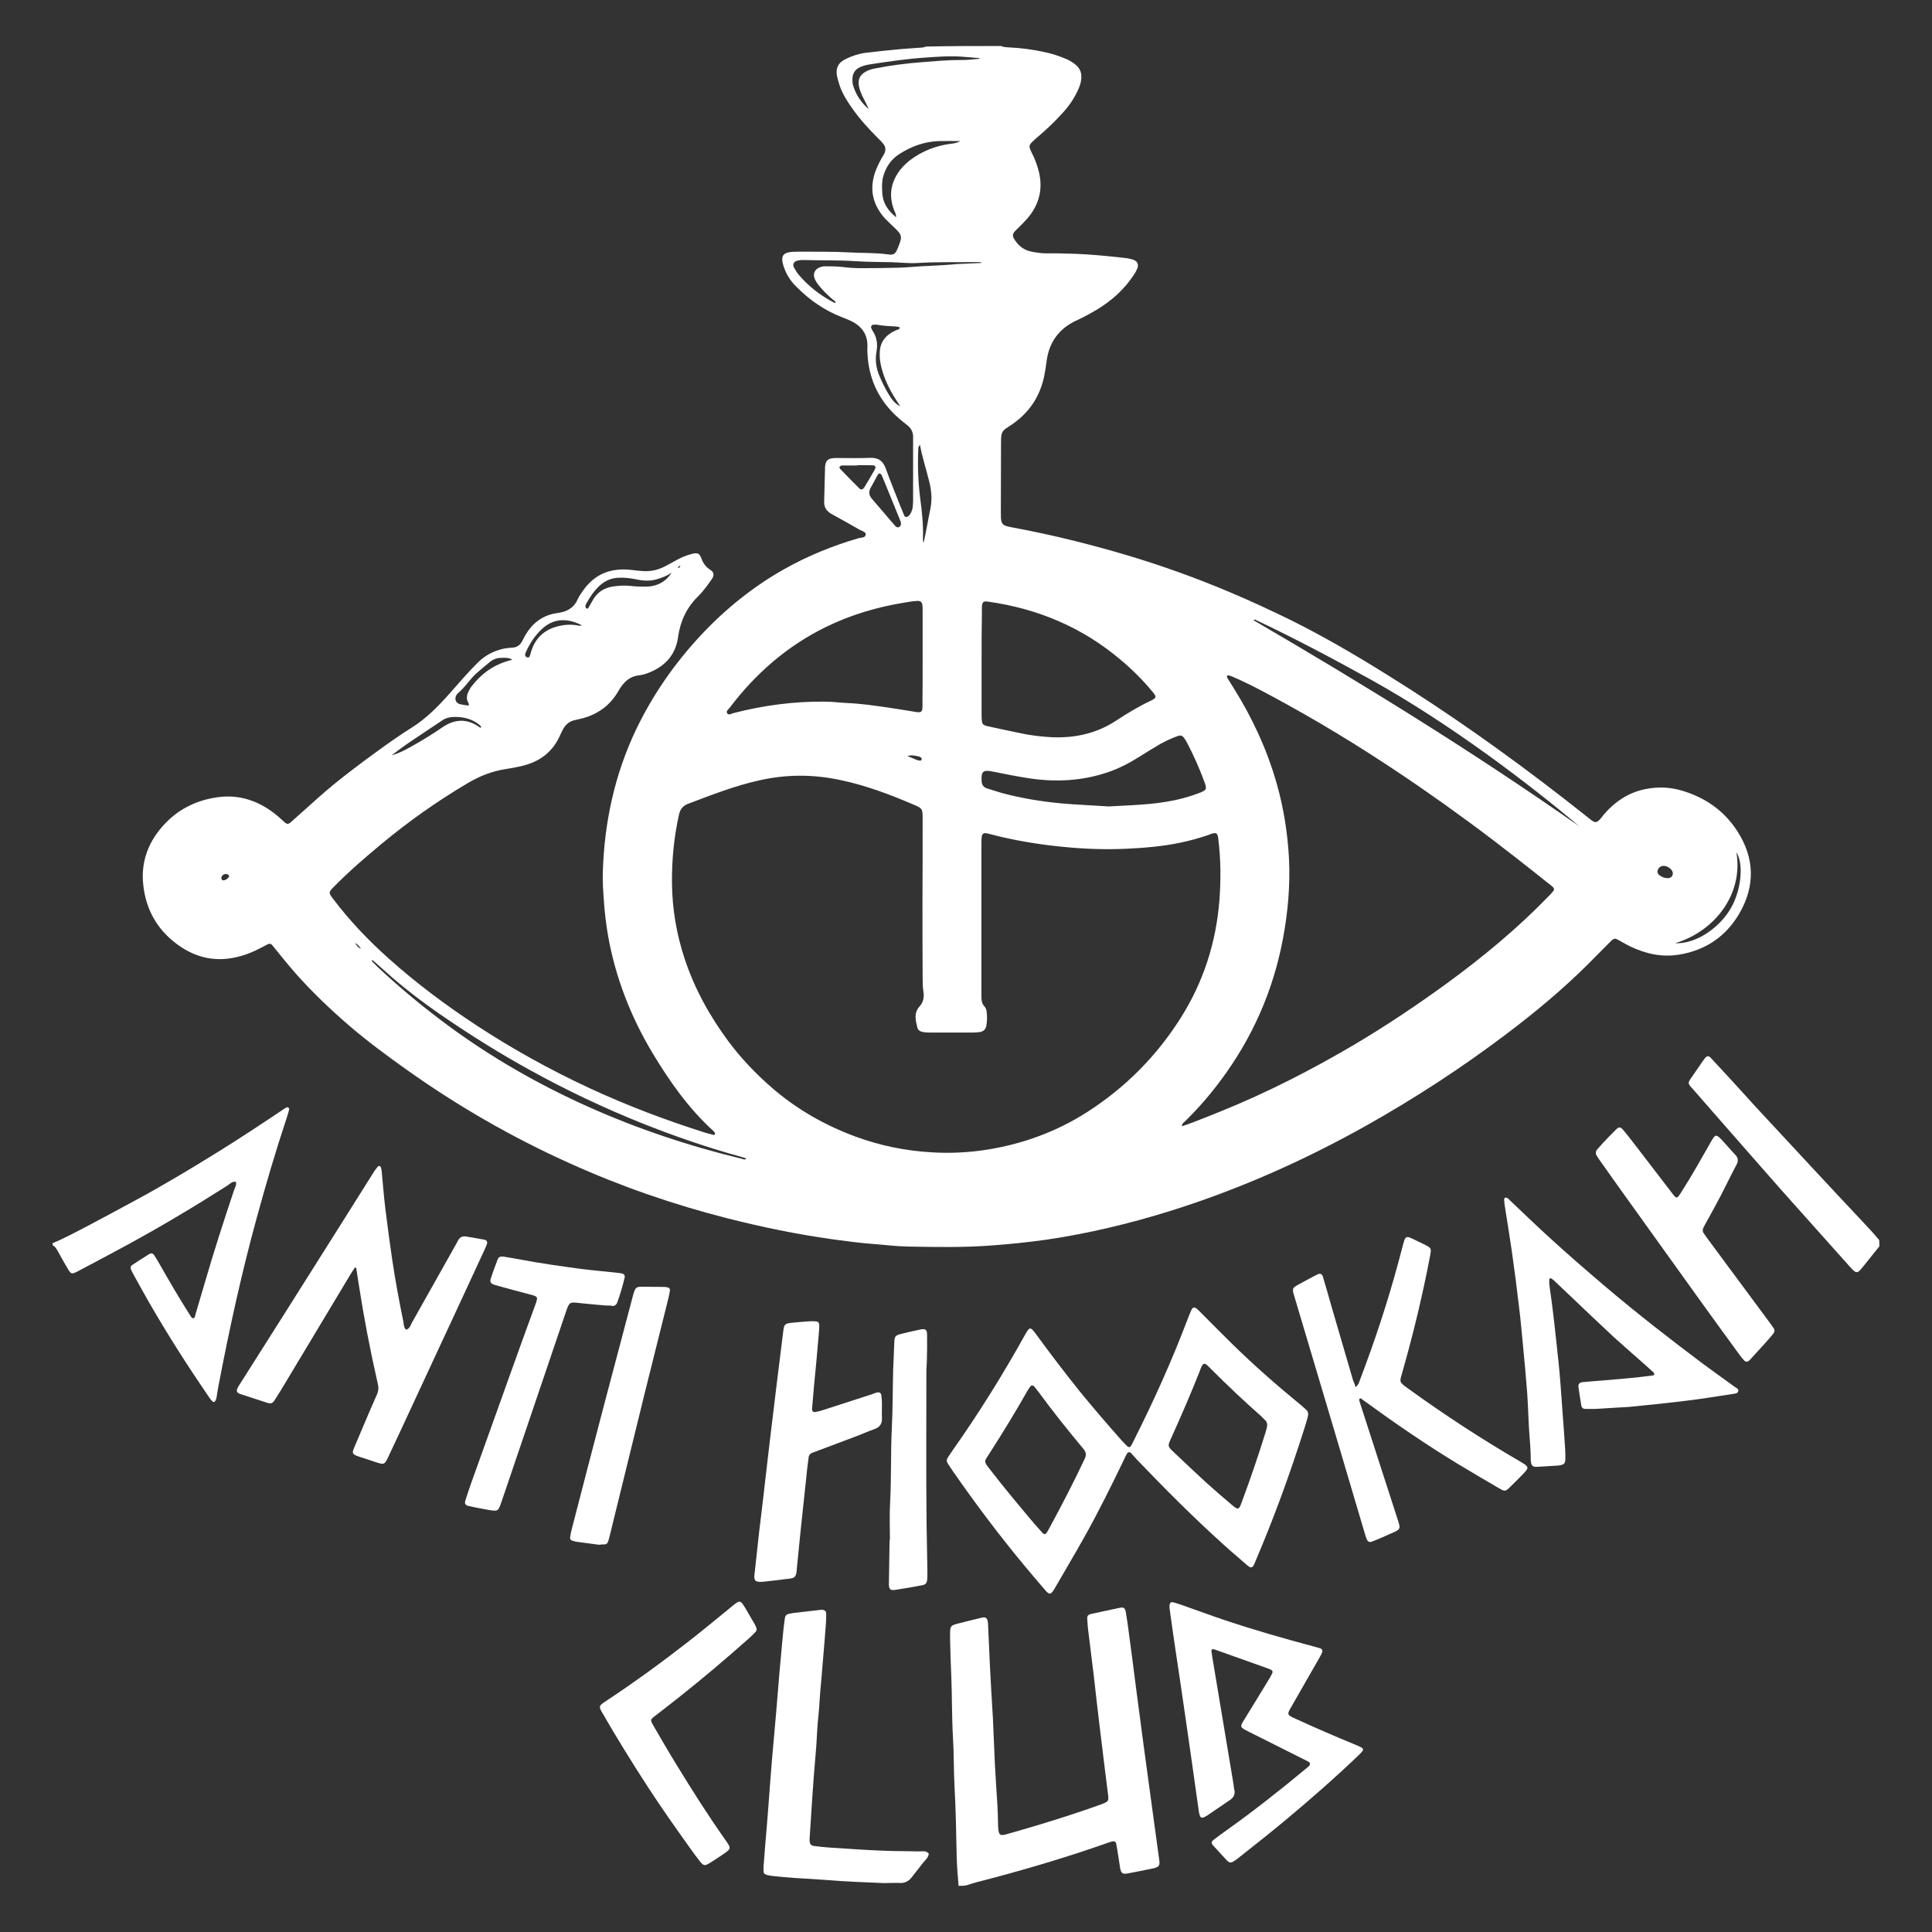
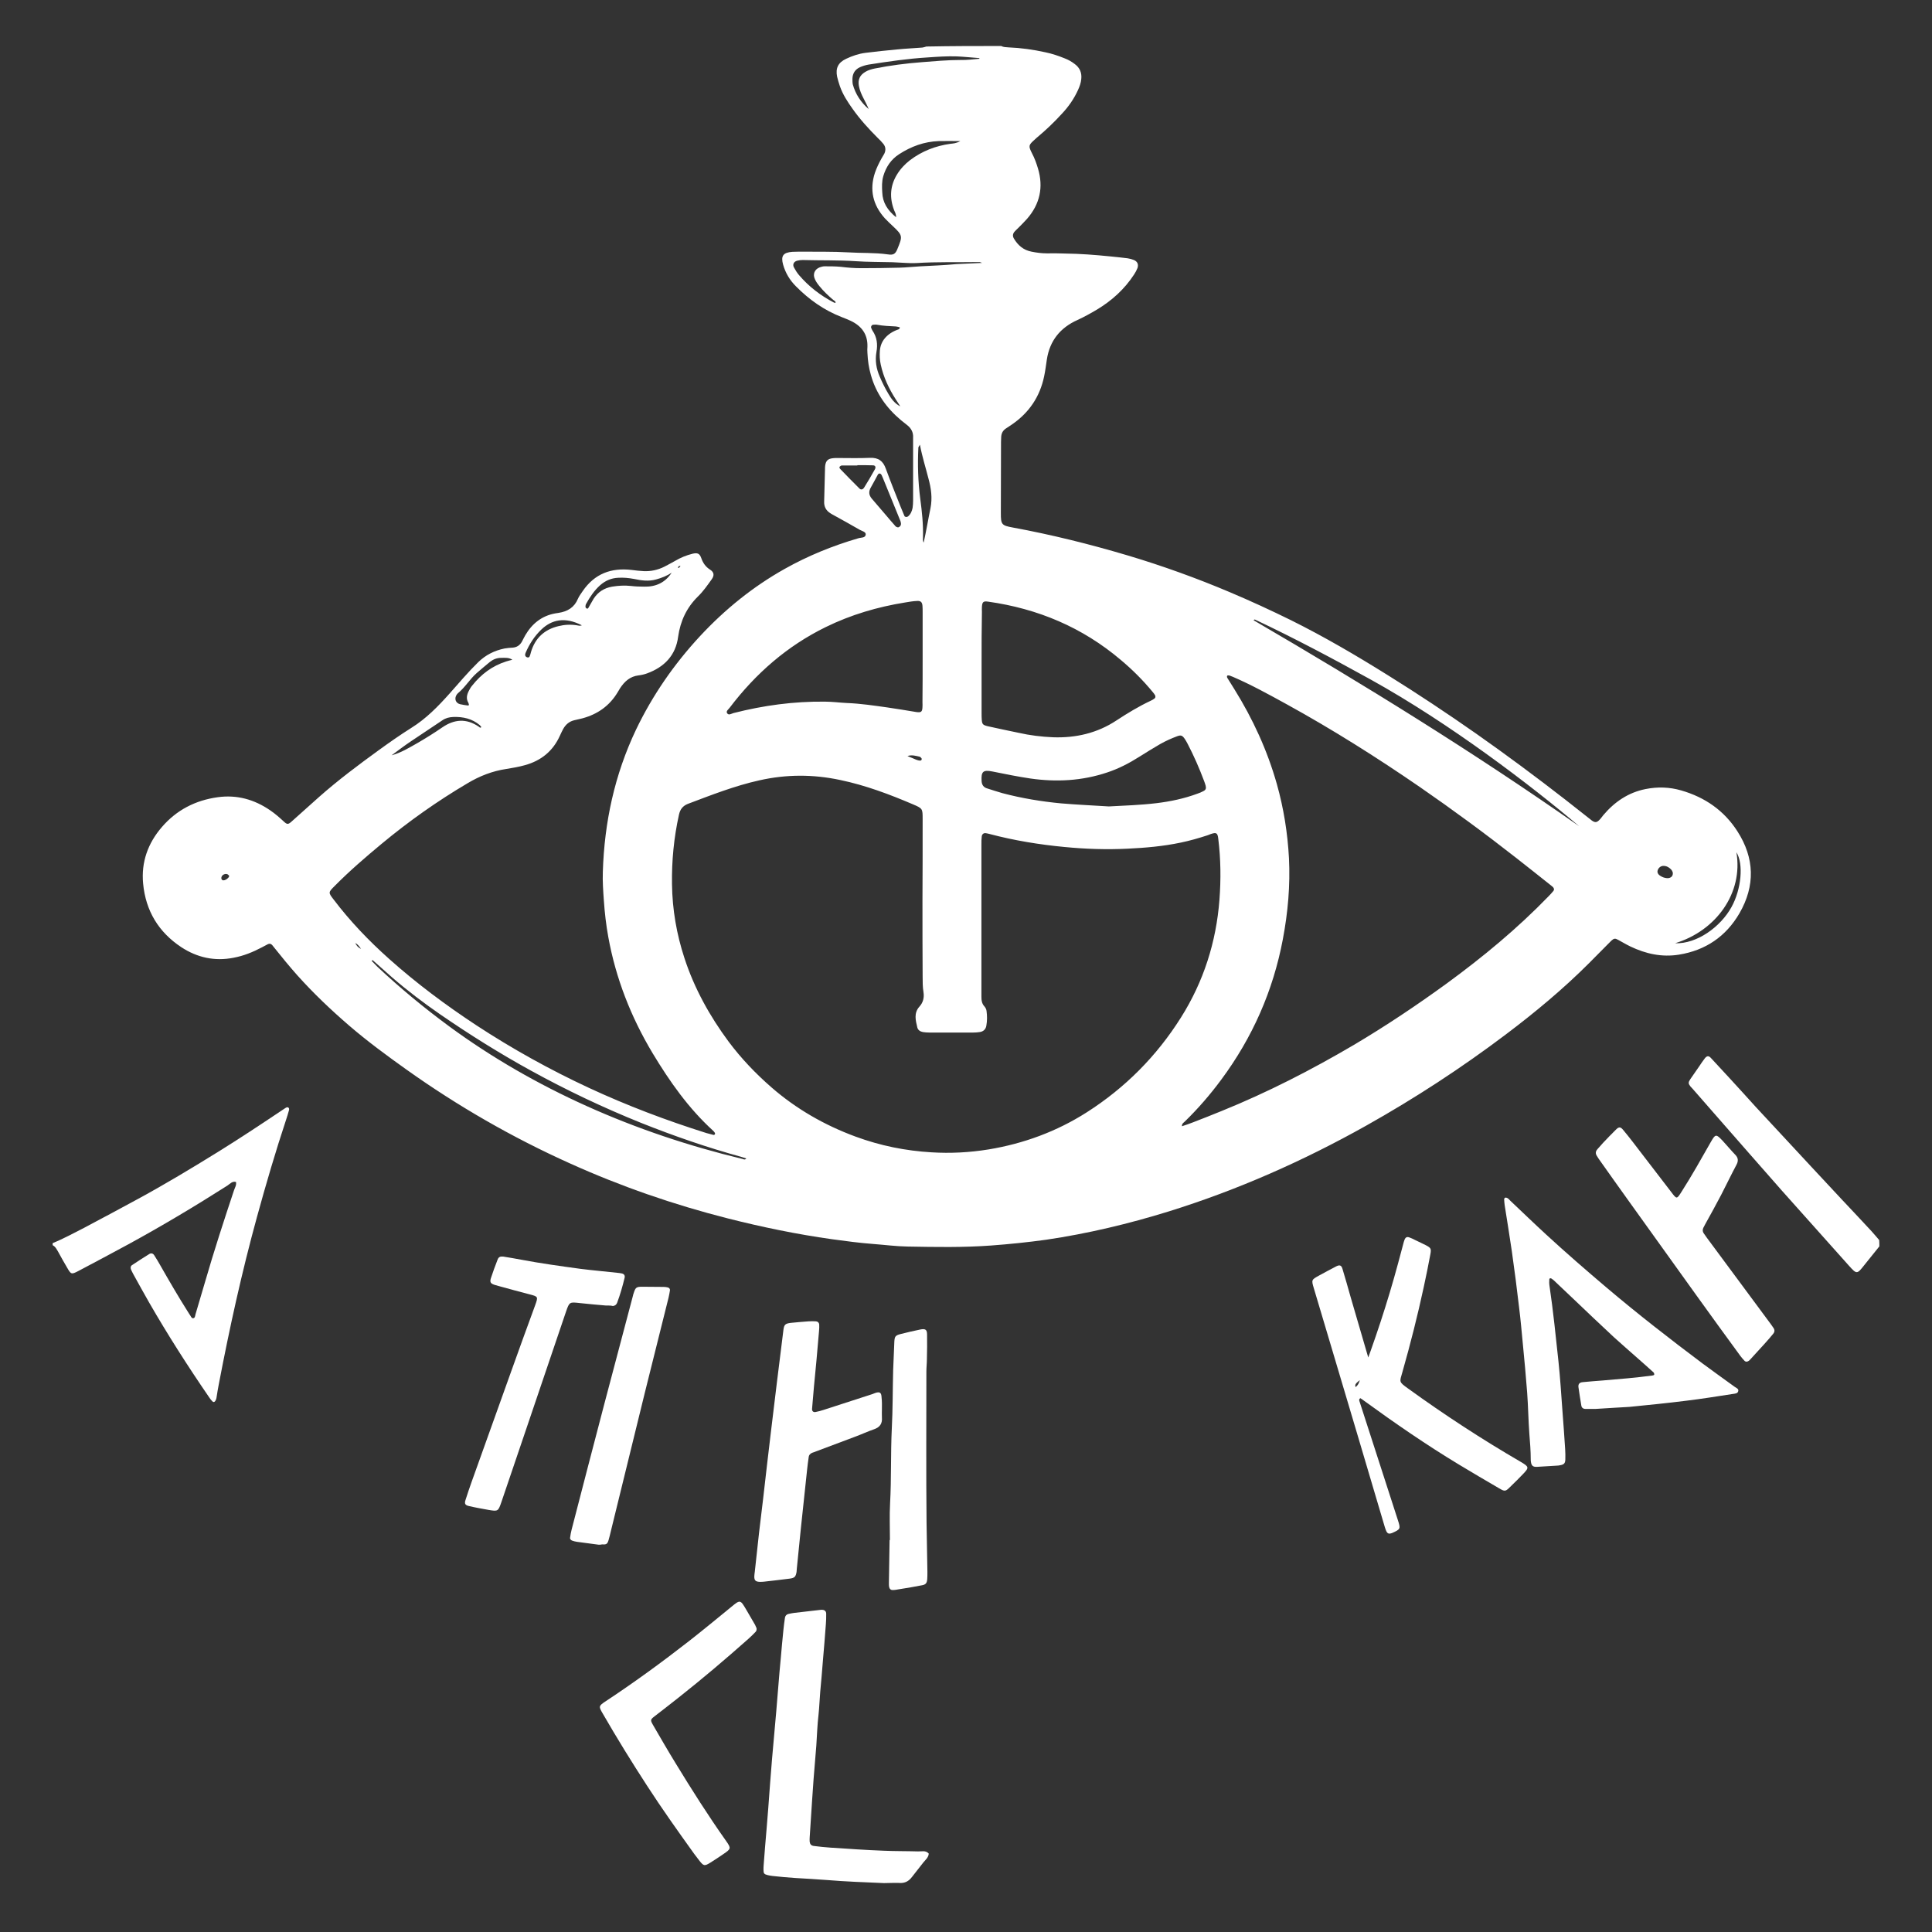
<svg xmlns="http://www.w3.org/2000/svg" version="1.1" x="0px" y="0px" viewBox="0 0 1133.9 1133.9" style="enable-background:new 0 0 1133.9 1133.9;" xml:space="preserve">
  <rect x="0" y="0" width="1133.9" height="1133.9" fill="#333333" stroke="none" />
  <style type="text/css"> .st0{fill:#FFFFFF;} </style>
  <g id="Слой_2"> </g>
  <g id="Слой_1">
    <path class="st0" d="M587.6,27c1.3,0.7,2.8,0.7,4.2,0.8c7.4,0.3,14.6,1.3,21.8,2.9c3.9,0.8,7.7,2.1,11.4,3.6c2.1,0.8,4,1.9,5.8,3.3 c3,2.2,4.2,5.2,3.8,8.8c-0.2,2.3-1,4.4-1.9,6.4c-2.4,5.3-5.7,10-9.7,14.2c-4.3,4.7-8.9,9.1-13.9,13.3c-0.6,0.5-1.2,1-1.8,1.6 c-3.7,3.3-3.8,3.7-1.6,8.1c1.5,2.8,2.6,5.9,3.5,8.9c3.3,11,1.1,20.9-6.4,29.5c-1.7,1.9-3.5,3.7-5.3,5.5c-0.7,0.7-1.4,1.3-2,2 c-1.1,1.2-1.3,2.6-0.5,4c2.4,4.1,5.7,6.9,10.4,7.8c3,0.6,6,1,9,1c3.5-0.1,7,0,10.6,0.1c9,0.1,17.9,0.8,26.8,1.7 c3.3,0.3,6.7,0.7,10,1.1c1.3,0.2,2.5,0.5,3.7,1c2.1,0.9,2.8,2.6,2.1,4.7c-0.5,1.3-1.2,2.6-2,3.8c-5.6,8.6-13,15.3-21.8,20.6 c-3.7,2.2-7.5,4.3-11.4,6.1c-10.1,4.5-16.3,12.1-18,23.2c-0.5,3.3-0.9,6.6-1.6,9.9c-2.5,12-8.9,21.4-19,28.3 c-1.2,0.8-2.4,1.6-3.6,2.4c-1.7,1.2-2.5,2.8-2.6,4.9c0,1-0.1,1.9-0.1,2.9c0,13.9-0.1,27.8-0.1,41.7c0,6.7,0.4,7.3,7,8.5 c22.8,4.2,45.3,9.8,67.5,16.4c20.4,6.1,40.4,13.3,60,21.6c12.1,5.1,24,10.6,35.8,16.4c19.5,9.7,38.3,20.7,56.7,32.2 c17.7,11,35,22.5,52,34.4c17.8,12.5,35.3,25.5,52.4,38.8c4.5,3.5,9,7.1,13.6,10.7c0.6,0.5,1.2,1,1.9,1.5c1.9,1.3,2.9,1.2,4.6-0.6 c0.8-0.8,1.4-1.8,2.1-2.6c6.6-7.8,14.7-13.3,24.8-15.3c7-1.4,14-1.2,20.9,0.8c13.9,4,25.2,11.8,33,24c10.1,15.7,10.5,32,1.2,48.1 c-7.9,13.6-19.9,21.8-35.6,24.3c-10,1.6-19.4-0.5-28.4-4.8c-2.5-1.2-4.8-2.6-7.2-3.9c-1.8-1-2.4-0.9-3.9,0.4 c-0.8,0.8-1.6,1.6-2.4,2.4c-3.6,3.6-7.2,7.3-10.8,10.9c-15.2,15.2-31.7,28.9-48.8,41.8c-26.1,19.7-53.4,37.5-81.9,53.5 c-36.9,20.7-75.5,37.8-116,50.4c-23.6,7.3-47.5,13-71.9,16.6c-10.8,1.5-21.6,2.6-32.4,3.4c-16.3,1.2-32.6,0.9-48.9,0.6 c-6.7-0.1-13.4-1-20.1-1.5c-8.1-0.6-16.2-1.7-24.3-2.8c-20.6-2.9-41-7.1-61.1-12.2c-31.9-8.1-62.8-18.8-92.7-32.3 c-33.8-15.2-65.8-33.6-96-55.1c-11.5-8.2-22.8-16.5-33.5-25.7c-10.8-9.3-21.1-19.1-30.6-29.7c-4.7-5.3-9.1-10.7-13.5-16.2 c-0.4-0.5-0.8-1-1.2-1.5c-0.8-0.8-1.6-0.9-2.6-0.4c-1.1,0.6-2.2,1.2-3.4,1.8c-5.3,2.8-10.7,5-16.6,6.1c-11.1,2.2-21.4-0.1-30.7-6.2 c-13.3-8.8-20.9-21.3-22.4-37.3c-1.2-12.6,2.8-23.7,11-33.2c8.6-10,19.7-15.7,32.7-17.5c11.3-1.6,21.6,1.3,30.9,7.7 c2.8,1.9,5.3,4.1,7.8,6.4c2.1,2,2.7,2,4.8,0.1c5.4-4.8,10.7-9.6,16.1-14.4c11.2-9.9,23.1-18.8,35.1-27.5c6.2-4.5,12.5-8.9,19-13 c8.7-5.4,15.7-12.6,22.4-20.1c5.5-6.2,10.9-12.6,16.8-18.4c4.4-4.3,9.6-6.9,15.5-8.1c1.6-0.3,3.2-0.4,4.8-0.5 c2.5-0.2,4.2-1.4,5.4-3.5c0.7-1.3,1.3-2.6,2-3.8c4-6.8,9.7-11.4,17.6-12.8c0.6-0.1,1.3-0.2,1.9-0.3c5.3-0.8,9.3-3.2,11.4-8.3 c0.7-1.6,1.8-3,2.8-4.5c7-10.2,16.7-13.8,28.7-12.4c2.4,0.3,4.8,0.6,7.1,0.7c4.2,0.2,8.3-0.7,12.1-2.6c2.1-1.1,4.2-2.2,6.3-3.4 c3.2-1.9,6.6-3.3,10.2-4.2c3-0.7,4.2-0.2,5.2,2.6c1,2.9,2.6,5.1,5.1,6.7c2.6,1.6,2.5,3.6,1,5.7c-2.5,3.5-5,7.1-8.1,10.1 c-6.6,6.5-10.3,14.4-11.6,23.6c-1.4,10.9-8.1,17.8-18.2,21.5c-1.6,0.6-3.4,1-5.1,1.2c-4.9,0.6-8.1,3.5-10.7,7.4 c-0.5,0.8-1,1.7-1.5,2.5c-4.8,8-11.8,12.9-20.7,15.3c-1.5,0.4-3.1,0.7-4.7,1.1c-3,0.7-5.1,2.5-6.6,5.2c-0.7,1.3-1.3,2.6-1.9,3.9 c-4.1,9.1-11.1,14.7-20.6,17.3c-3.5,1-7.2,1.6-10.8,2.2c-8.2,1.2-15.8,4.2-22.8,8.4c-17.8,10.5-34.6,22.4-50.5,35.6 c-9.5,7.9-18.8,15.9-27.5,24.7c-3.7,3.7-3.8,3.8-0.7,7.8c9.7,12.8,20.7,24.3,32.7,35c16,14.3,33.2,27.1,51.1,38.9 c21.2,13.9,43.2,26.1,66.2,36.8c22.4,10.4,45.4,19.1,68.9,26.5c1.4,0.4,2.8,0.7,4.2,1.1c0.2,0.1,0.7-0.2,0.8-0.4 c0.1-0.2,0.1-0.6-0.1-0.9c-0.2-0.4-0.6-0.8-0.9-1.1c-14.5-13.2-25.6-29-35.6-45.6c-12.7-21.2-21.6-43.9-26-68.2 c-1.3-7.1-2.1-14.2-2.6-21.4c-0.4-5.6-0.8-11.2-0.6-16.8c0.9-29.1,6.9-57,19.5-83.5c9.7-20.2,22.3-38.4,37.5-54.8 c14.6-15.7,31-29,49.7-39.5c13.7-7.7,28.2-13.6,43.3-18c1.6-0.5,4.1-0.1,4.3-2.2c0.1-1.6-2.2-2-3.6-2.8c-5.1-3-10.3-5.8-15.5-8.7 c-0.6-0.3-1.1-0.6-1.7-1c-2.5-1.6-3.7-3.8-3.6-6.8c0.2-6.4,0.3-12.8,0.5-19.2c0-0.6,0-1.3,0.1-1.9c0.4-3,1.7-4.1,4.7-4.4 c0.8-0.1,1.6-0.1,2.4-0.1c6.4,0,12.8,0.2,19.2-0.1c5-0.2,7.7,1.9,9.3,6.4c2.7,7.4,5.6,14.6,8.5,21.9c0.8,1.9,1.6,3.9,2.4,5.8 c0.3,0.7,1.4,0.8,2.1,0.3c1.6-1.3,2.3-3.1,2.7-5c0.2-1.4,0.3-2.9,0.3-4.3c0-11.8,0-23.7,0-35.5c0-0.5,0-1,0-1.4 c0.2-3.1-1.1-5.6-3.6-7.5c-1.1-0.9-2.3-1.8-3.4-2.7c-8.6-7.2-14.8-15.9-17.8-26.7c-1.2-4.2-1.8-8.4-2-12.8c-0.1-1.3-0.1-2.6,0-3.8 c0.2-7.3-3.5-12.1-9.8-15.1c-1.7-0.8-3.5-1.5-5.3-2.2c-10.3-4-19.1-10.2-26.9-18.1c-3.6-3.6-6.1-7.8-7.5-12.7 c-1.4-5.1,0-7.1,5.4-7.5c2.2-0.1,4.5-0.1,6.7-0.1c8.6,0.1,17.3-0.1,25.9,0.4c7.8,0.5,15.7,0.1,23.5,1.2c3.2,0.5,4.4-0.2,5.6-3.2 c3-7.3,3.2-7.9-2.6-13.3c-1.6-1.5-3.3-3.1-4.8-4.7c-7-7.8-9.1-16.7-5.8-26.7c1-2.9,2.3-5.6,3.8-8.3c0.5-1,1.2-1.9,1.7-2.9 c1-2.1,0.8-4.1-0.6-5.8c-1-1.2-2.1-2.4-3.3-3.5c-5.3-5.3-10.4-10.9-14.7-17c-3-4.2-5.8-8.5-7.5-13.4c-0.6-1.8-1.2-3.7-1.6-5.5 c-1-5,0.6-8.3,5.3-10.5c3.6-1.7,7.4-3,11.4-3.5c6.2-0.8,12.4-1.4,18.6-2c4.9-0.5,9.9-0.7,14.8-1.1c0.8-0.1,1.5-0.4,2.3-0.6 C558.8,27,573.2,27,587.6,27z M541.4,528.7C541.5,528.7,541.5,528.7,541.4,528.7c0.1-16,0.1-32,0.1-48c0-6.1,0-6.2-5.6-8.6 c-13.8-5.9-27.9-11.2-42.7-14.3c-15.9-3.4-31.7-3.4-47.6,0.2c-14.4,3.2-28.1,8.6-41.9,13.8c-3,1.2-4.5,3.2-5.2,6.3 c-3,13.5-4.3,27.1-4.1,40.9c0.2,14.8,2.7,29.3,7.3,43.3c5.8,17.8,14.8,34,25.9,49c7.4,9.9,15.9,18.8,25.2,26.9 c14.6,12.7,31.2,22.2,49.4,28.9c14.4,5.3,29.2,8.3,44.5,9.2c11.2,0.7,22.4,0.1,33.5-1.7c20.6-3.4,39.9-10.5,57.5-21.7 c22.6-14.4,41.1-33,55.4-55.7c13.3-21.1,20.7-44.3,22.6-69.1c0.9-11.9,0.8-24-0.7-35.9c-0.4-3.4-1.1-3.8-4.4-2.7 c-0.6,0.2-1.2,0.5-1.8,0.7c-5.2,1.7-10.4,3.2-15.7,4.3c-10.4,2.2-20.9,3.1-31.4,3.6c-12.3,0.6-24.6,0.2-36.9-1 c-14.8-1.4-29.5-3.8-43.9-7.6c-0.8-0.2-1.5-0.4-2.3-0.5c-1.2-0.2-2.2,0.5-2.4,1.8c-0.2,1.6-0.2,3.2-0.2,4.8c0,28.8,0,57.6,0,86.4 c0,1,0,1.9,0,2.9c0,2.1,0.2,4.1,1.8,5.8c0.6,0.7,1.1,1.7,1.2,2.6c0.4,2.9,0.4,5.8-0.1,8.6c-0.3,2.1-1.7,3.5-3.8,3.8 c-1.3,0.2-2.5,0.3-3.8,0.3c-8.6,0-17.3,0-25.9,0c-1.3,0-2.6-0.1-3.8-0.3c-1.5-0.3-2.8-1.1-3.2-2.6c-1-4.2-2.2-8.5,1.2-12.3 c2.2-2.4,2.9-5.3,2.4-8.5c-0.5-3-0.5-6-0.5-9.1C541.4,558.4,541.4,543.6,541.4,528.7z M720.3,396.5c-0.4,0.7-0.1,1.2,0.3,1.8 c1.3,2,2.5,4.1,3.8,6.1c10.9,17.5,19.4,36,25,55.8c4,14.2,6.3,28.7,7.1,43.4c0.8,16-0.6,31.9-3.6,47.7 c-5.7,30.2-17.8,57.6-36.1,82.3c-6.5,8.8-13.6,17-21.4,24.6c-0.7,0.7-1.8,1.2-1.7,2.8c2.4-0.8,4.5-1.5,6.5-2.3 c5.7-2.2,11.3-4.4,16.9-6.7c26.9-10.9,52.6-24.1,77.6-38.8c18.7-11.1,36.8-23.2,54.4-36c21.2-15.5,41.4-32.2,59.7-51.1 c1-1,2-2.1,2.9-3.2c0.6-0.7,0.4-1.5-0.2-2.2c-0.6-0.6-1.2-1-1.8-1.5c-6.5-5.2-13-10.3-19.6-15.5c-18.5-14.5-37.4-28.4-56.8-41.8 c-25.3-17.4-51.3-33.8-78.2-48.6c-10.4-5.7-20.7-11.4-31.6-16.1C722.4,396.9,721.5,396.1,720.3,396.5z M576.1,389.2 C576.1,389.2,576.1,389.2,576.1,389.2c0,9.8,0,19.5,0,29.3c0,1.3,0,2.6,0.1,3.8c0.2,2.7,0.6,3.2,3.4,3.9c6.1,1.4,12.2,2.6,18.3,3.9 c6.6,1.5,13.3,2.3,20,2.6c13.4,0.5,26.1-2.4,37.4-9.9c6.4-4.2,13-8.2,20-11.5c0.7-0.3,1.4-0.7,2.1-1.2c0.8-0.5,0.9-1.3,0.5-2.1 c-0.4-0.7-0.9-1.3-1.4-1.9c-5.6-6.8-11.8-13-18.6-18.7c-22.6-19.2-48.8-30.2-78-34.3c-2.8-0.4-3.4,0.2-3.6,3c-0.1,1,0,1.9,0,2.9 C576.1,369,576.1,379.1,576.1,389.2z M541.5,385.7C541.5,385.7,541.5,385.7,541.5,385.7c0-8.8,0-17.6,0-26.4c0-1.3,0-2.6-0.1-3.8 c-0.2-2.1-1-2.9-3.1-2.8c-2.4,0.1-4.8,0.5-7.1,0.9c-16.2,2.6-31.8,7.2-46.5,14.4c-22.7,11.1-41.2,27.3-56.4,47.3 c-0.7,1-2.3,2-1.6,3.2c0.9,1.6,2.6,0.3,3.8,0c17.6-4.5,35.4-6.9,53.6-6.7c4.3,0,8.6,0.6,12.9,0.8c8,0.3,15.9,1.5,23.8,2.6 c5.7,0.8,11.4,1.8,17,2.7c2.8,0.4,3.5-0.1,3.6-2.9c0.1-1,0-1.9,0-2.9C541.5,403.3,541.5,394.5,541.5,385.7z M650.8,473.3 c9.3-0.5,18.6-0.8,27.8-1.9c8.3-1,16.4-2.7,24.2-5.6c1.2-0.4,2.4-0.9,3.5-1.5c1.4-0.7,1.7-1.6,1.3-3.2c-0.2-0.9-0.6-1.8-0.9-2.7 c-2.8-7.5-6-14.8-9.7-21.9c-0.5-1-1.1-2-1.7-2.9c-1.4-2-2.2-2.3-4.4-1.5c-3.5,1.3-6.8,2.8-10,4.6c-4.1,2.4-8.2,4.9-12.3,7.5 c-6,3.8-12.2,7-18.9,9.2c-14.7,4.9-29.7,5.7-45,3.5c-7.4-1.1-14.8-2.6-22.2-4.1c-5.5-1.1-6.7,0-6.4,5.5c0.1,2.4,1.2,3.9,3.5,4.5 c2.9,0.9,5.8,1.9,8.7,2.7c11.3,3,22.8,4.9,34.4,6C632.1,472.3,641.5,472.7,650.8,473.3z M926.8,484.9 c-28.1-23.8-75.5-60.1-122.2-86c-22.4-12.4-45-24.4-68.1-35.3c-0.1-0.1-0.5,0.2-0.8,0.4C800.9,402,865,441.6,926.8,484.9z M218.7,563.5c-0.2,0.1-0.4,0.3-0.6,0.4c1.1,1.1,2.2,2.3,3.3,3.4c13.4,12.6,27.6,24.3,42.4,35.2c25.1,18.4,52,33.8,80.4,46.6 c29.5,13.3,60.1,23.5,91.6,31.1c0.7,0.2,1.4,0.7,2.2-0.3c-1-0.3-1.9-0.6-2.8-0.9c-20.1-5.5-39.7-12.3-59-20 c-22.1-8.9-43.6-19.1-64.5-30.6c-18.4-10.1-36.1-21.2-53.4-33.1c-9.7-6.7-19.2-13.9-28.1-21.6C226.3,570.3,222.5,566.9,218.7,563.5 z M576.4,154.3c-0.9-0.3-1.2-0.5-1.5-0.5c-12.4,0.2-24.9-0.2-37.3,0.6c-2.1,0.1-4.1,0-6.2-0.1c-2.6-0.1-5.1-0.3-7.6-0.4 c-7.2-0.2-14.4-0.1-21.5-0.6c-10.4-0.7-20.7-0.4-31.1-0.7c-1.1,0-2.2,0.1-3.3,0.4c-2,0.5-2.9,2.2-1.9,4c0.8,1.5,1.8,3.1,2.9,4.4 c5.8,6.8,12.7,12.1,20.6,16.2c0.2,0.1,0.6,0.1,0.9,0.1c0.1-1-0.8-1.2-1.4-1.7c-2.9-2.5-5.7-5.1-8.1-8.1c-1-1.2-2-2.6-2.6-4 c-1.4-2.9-0.3-5.8,2.8-7c0.9-0.3,1.9-0.6,2.8-0.6c3.2,0,6.4,0,9.6,0.3c4,0.5,7.9,0.8,11.9,0.8c7.5,0,15-0.1,22.5-0.3 c4.1-0.1,8.3-0.6,12.4-0.8c7-0.4,14-0.6,21-1.3C565.9,154.8,570.8,154.6,576.4,154.3z M525.9,127.5c0.1-2.1-0.8-3.1-1.2-4.3 c-2.7-7.2-2.3-14.1,1.7-20.7c2-3.3,4.6-6.1,7.7-8.5c7-5.3,15-8.4,23.7-9.6c1.6-0.2,3.3-0.2,5.8-1.6c-5,0-8.8-0.1-12.6,0 c-8.5,0.3-16.2,3.1-23.3,7.7c-4.8,3.1-7.7,7.5-9.3,12.9c-0.9,3.1-0.8,6.3-0.6,9.5C518,118.9,520.9,123.4,525.9,127.5z M574.8,34.5 c0-0.1,0-0.3,0-0.4c-4.4-0.3-8.8-0.8-13.1-1c-5.7-0.2-11.5,0.2-17.2,0.6c-11.6,0.7-23.2,2.4-34.7,4.2c-1.7,0.3-3.4,0.8-5,1.5 c-2.9,1.3-4.4,3.6-4.5,6.8c0,1.1,0,2.3,0.2,3.3c1.6,5.8,4.8,10.6,9.3,14.5c-0.8-2.2-2-4.2-3-6.3c-1.2-2.3-2.2-4.6-2.7-7.2 c-0.7-3.9,0.6-6.5,3.9-8.4c1.7-1,3.5-1.5,5.4-1.9c9.1-1.8,18.3-3,27.5-3.7c7.6-0.6,15.3-1.3,22.9-1.3 C567.5,35.3,571.1,34.8,574.8,34.5z M539.9,261c-0.6,1.1-0.9,1.4-0.9,1.6c-0.5,10.1-0.2,20.1,1.1,30.1c1,7.5,1.8,14.9,1.6,22.4 c0,1.1-0.2,2.3,0.4,3.4c1.5-6.7,2.6-13.5,4-20.2c1.2-6,0.4-11.7-1.2-17.5C543.3,274.5,541.3,268.3,539.9,261z M526.9,309.5 c0.7,0.1,1.6-0.7,1.8-1.4c0.3-1.3-0.3-2.5-0.8-3.7c-3.3-8.1-6.6-16.2-9.9-24.3c-0.2-0.4-0.4-0.9-0.6-1.3c-0.6-1.1-1.6-1.2-2.2-0.2 c-1.4,2.5-2.7,5.1-4.1,7.5c-1.4,2.4-1.2,4.5,0.6,6.6c2.8,3.2,5.6,6.6,8.4,9.8c1.6,1.9,3.3,3.9,5,5.8 C525.5,308.9,526.1,309.4,526.9,309.5z M394.2,336.1c-2.8,1.9-5.9,3.1-9.2,4c-4.3,1.2-8.6,0.6-12.8-0.3c-3.2-0.6-6.3-0.9-9.5-0.7 c-4,0.2-7.4,1.7-10.4,4.3c-3.5,3.1-6.1,7-8.3,11c-0.3,0.5-0.4,1.2-0.4,1.8c0,0.2,0.3,0.6,0.5,0.8c0.4,0.3,1,0.3,1.2-0.2 c1.1-1.8,2-3.6,3.1-5.4c2.6-4,6.2-6.3,10.9-7.1c3.7-0.6,7.3-0.8,11-0.4c2.5,0.3,5.1,0.4,7.7,0.4C384.8,344.5,390.4,342,394.2,336.1 z M983.1,553.6c12.8,0.5,26.7-9.6,33.1-21.2c5.8-10.4,7.2-25.5,2.9-32.2C1023.2,524.1,1007.2,546.3,983.1,553.6z M528.4,238.5 c-0.9-1.3-1.7-2.7-2.6-4c-4.1-6.4-7.3-13.1-8.9-20.6c-0.6-2.7-0.7-5.4-0.5-8.1c0.3-3.9,2.1-7,5.1-9.4c1.5-1.2,3.2-2.1,5-2.8 c0.6-0.2,1.6-0.3,1.6-1.5c-0.7-0.2-1.5-0.4-2.3-0.5c-3.7-0.2-7.3-0.3-11-1c-0.8-0.2-1.6,0-2.4,0c-0.8,0.1-1.4,1.1-1.1,1.8 c0.2,0.6,0.5,1.2,0.8,1.7c2.6,3.8,3.1,8,2.3,12.4c-0.9,5.1-0.1,9.9,1.9,14.5c1.5,3.5,3.2,7,5.2,10.3 C523.2,234.2,525.2,236.9,528.4,238.5z M503.2,273c0,0.1,0,0.1,0,0.2c-3,0-6.1,0-9.1,0c-0.4,0-0.9,0.3-1.2,0.6 c-0.4,0.4-0.2,0.9,0.1,1.3c3.8,3.9,7.5,7.8,11.4,11.6c0.9,0.9,2,0.7,2.8-0.6c2.2-3.5,4.3-7.1,6.3-10.7c0.7-1.3,0.2-2.3-1.2-2.3 C509.2,273,506.2,273,503.2,273z M300.7,387.2c-2.1-1.4-4.4-1.1-6.6-1.1c-2.5,0-4.7,0.9-6.6,2.4c-2.6,2.1-5.1,4.3-7.7,6.5 c-4.1,3.6-6.8,8.4-11.1,11.9c-0.2,0.2-0.4,0.5-0.6,0.7c-1.6,2.3-0.8,5,1.9,5.7c1.7,0.4,3.4,0.6,5,0.8c0.1-0.5,0.2-0.6,0.2-0.7 c-0.1-0.3-0.2-0.6-0.3-0.9c-1.5-2.5-0.9-4.9,0.4-7.3c0.5-1,1.1-2,1.8-2.8c5.3-6.7,11.8-11.6,20-14.2 C298.2,387.9,299.4,387.5,300.7,387.2z M229.8,443.3c5.6-1.5,10.4-4.5,15.2-7.2c5-2.9,9.8-5.9,14.6-9.2c7-4.8,14.1-5.4,21.4-0.4 c0.4,0.3,0.9,1,1.5,0.2c-0.3-0.4-0.6-0.8-0.9-1.1c-4.5-3.8-9.8-5-15.6-4.8c-2.3,0.1-4.4,0.6-6.3,1.9c-6.2,4.2-12.5,8.3-18.7,12.5 C237.1,437.8,233.5,440.6,229.8,443.3z M341.5,367c-10.1-5.2-17.8-3.2-23.7,2.4c-4.1,3.9-7.1,8.6-9.3,13.7 c-0.2,0.4-0.3,0.9-0.3,1.4c0.1,0.7,0.6,1.1,1.2,1.3c0.7,0.2,1.3,0,1.5-0.7c0.3-0.7,0.5-1.5,0.7-2.3c2.4-8.2,7.8-13.3,16.1-15.3 c3.6-0.9,7.2-1.1,10.9-0.5C339.5,367.1,340.2,367.5,341.5,367z M978.4,515.4c1.5,0.1,2.8-0.6,3.2-1.7c0.5-1.4,0-2.5-0.9-3.5 c-1.3-1.3-2.8-2.1-4.7-2c-1.4,0.1-2.7,1.2-3.1,2.6c-0.4,1.2,0.2,2.4,1.5,3.2C975.6,514.8,976.9,515.3,978.4,515.4z M532.6,443.7 c0.9,0.4,1.7,0.8,2.6,1.1c1.6,0.6,3.1,1.6,5,1.6c0.2,0,0.6-0.3,0.7-0.5c0.1-0.2,0.1-0.7-0.1-0.9c-0.3-0.4-0.7-0.8-1.1-0.9 C537.5,443.6,535.2,442.9,532.6,443.7z M134.5,514c-0.3-0.3-0.6-0.7-1-0.9c-0.8-0.3-1.5-0.2-2.3,0.2c-1.1,0.6-1.6,1.9-1.1,2.8 c0.4,0.7,1.4,0.8,2.6,0.1c0.5-0.3,1-0.7,1.4-1.2C134.4,514.8,134.4,514.4,134.5,514z M211.9,556.9c-1.3-1.9-2.2-2.9-3.4-3.4 C209.2,554.7,209.8,555.9,211.9,556.9z M399.4,332.2c-0.4,0-0.8-0.1-0.9,0c-0.3,0.3-0.5,0.7-0.7,1c0.3,0,0.6,0.1,0.8,0 C398.8,333,399.1,332.6,399.4,332.2z" />
-     <path class="st0" d="M562.6,1106.8c-0.5-5.4-0.9-10.8-1.1-16.3c-0.3-14.1-0.5-28.1-1.3-42.2c-0.5-9.6-0.3-19.2-0.9-28.7 c-0.7-12.1-0.5-24.3-1-36.4c-0.3-7.2-0.6-14.4-0.7-21.6c0-1.1,0-2.2,0-3.4c0.1-3.5,0.5-4.2,3.8-5.1c4.9-1.3,9.9-2.5,14.9-3.7 c2.1-0.5,3,0.2,3.4,2.2c0.1,0.6,0.2,1.3,0.2,1.9c0.4,8.1,0.7,16.3,1.1,24.4c0.5,9.4,1,18.8,1.6,28.2c0,0.5,0.1,1,0.1,1.4 c0.4,9.3,0.8,18.5,1.2,27.8c0.4,8.1,1,16.3,1.5,24.4c0.2,2.9,0.2,5.7,0.3,8.6c0.1,1.6,0,3.2,0.2,4.8c0.3,3.9,1.1,4.5,4.9,3.4 c6.3-1.8,12.6-3.6,18.9-5.5c12.1-3.7,24.1-7.5,36-11.8c0.6-0.2,1.2-0.4,1.8-0.7c2.9-1.2,3.2-1.7,2.9-4.6 c-1.7-13.8-3.5-27.6-5.1-41.4c-1.2-9.5-2.2-19-3.3-28.6c-1.1-9.2-2.3-18.4-3.4-27.6c-0.2-2.1-0.4-4.1-0.5-6.2 c-0.1-1.7,0.5-2.4,2-2.8c5.8-1.3,11.6-2.5,17.3-3.7c2.1-0.4,2.9,0.2,3.3,2.4c0.7,3.8,1.2,7.6,1.7,11.4c1.5,11.2,3,22.5,4.4,33.7 c1.5,11.1,2.9,22.2,4.4,33.3c1.4,10.3,2.8,20.6,4.2,30.9c1.7,12.2,3.3,24.4,5,36.6c0.1,0.5,0.1,1,0.1,1.4c0,1.5-0.6,2.3-2.1,2.8 c-0.8,0.3-1.5,0.5-2.3,0.6c-4.7,1-9.4,1.9-14.1,2.8c-3.2,0.6-4,0-4.6-3.2c-0.4-2.4-0.7-4.7-1.1-7.1c-0.4-2.4-0.7-4.7-1.2-7.1 c-0.2-1.1-1-1.6-2.1-1.4c-0.9,0.2-1.8,0.5-2.7,0.8c-25.5,9-51.4,16.6-77.6,23.3c-1.8,0.5-3.7,1.1-5.5,1.7 C565.8,1106.8,564.2,1106.8,562.6,1106.8z" />
    <path class="st0" d="M30.9,729.6c6.4-2.6,12.4-5.9,18.5-9c10.6-5.6,21.2-11.3,31.7-17c16-8.7,31.6-18.1,47.1-27.7 c12.4-7.7,24.5-15.7,36.6-23.8c0.8-0.5,1.6-1.1,2.4-1.6c0.7-0.4,1.4-1,2.1-0.4c0.7,0.6,0.3,1.5,0.1,2.2c-0.4,1.5-0.9,3.1-1.4,4.6 c-6.3,19-11.9,38.1-17.2,57.4c-8.9,32.4-16.1,65.2-22.4,98.2c-0.5,2.5-0.9,5-1.3,7.6c-0.1,0.8-0.4,1.6-0.8,2.2 c-0.4,0.6-1.1,0.8-1.6,0.2c-0.7-0.7-1.3-1.4-1.8-2.2c-12.5-18.2-24.4-36.8-35.4-55.9c-3.1-5.4-6.1-10.9-9.1-16.3 c-0.5-1-1.1-2-1.5-3c-0.4-1-0.3-2,0.6-2.6c3.3-2.2,6.7-4.4,10.1-6.5c1.1-0.7,2.2-0.4,2.9,0.7c1.2,1.9,2.4,3.8,3.5,5.8 c5.3,9.3,10.7,18.6,16.4,27.6c0.4,0.7,0.9,1.4,1.3,2c0.4,0.7,0.8,1.6,1.6,1.6c1.2-0.1,1.2-1.4,1.4-2.2c1.9-6.4,3.8-12.9,5.7-19.3 c5.2-18,11-35.8,16.9-53.5c0.5-1.6,1.6-3.1,1.2-5c-2.2-0.6-3.5,1.1-5,2.1c-19,12.1-38.4,23.7-58.2,34.5 c-9.7,5.3-19.4,10.4-29.2,15.6c-4.2,2.2-4.4,2.1-6.7-1.9c-1.8-3-3.5-6.1-5.2-9.2c-0.9-1.5-1.6-3.1-3.3-4 C30.9,730.3,30.9,729.9,30.9,729.6z" />
    <path class="st0" d="M1103,731.5c-3,3.7-6,7.5-9,11.2c-4.1,5.2-4.3,5.2-8.8,0.2c-13.1-14.7-26.2-29.3-39.3-44 c-12.9-14.6-25.7-29.3-38.6-44c-4.6-5.3-9.3-10.6-13.9-15.9c-0.4-0.5-0.9-0.9-1.3-1.4c-1.3-1.7-1.3-2.3,0-4.3 c1.7-2.5,3.5-5,5.2-7.5c1.1-1.6,2.1-3.2,3.3-4.7c1.2-1.5,2.3-1.6,3.6-0.1c3.7,4,7.4,8,11.1,12c5.1,5.5,10.1,11.1,15.2,16.7 c4.8,5.2,9.6,10.3,14.4,15.5c12,12.9,23.9,25.8,35.9,38.6c5.9,6.3,11.9,12.6,17.7,18.9c1.5,1.6,2.9,3.4,4.4,5.1 C1103,729,1103,730.3,1103,731.5z" />
-     <path class="st0" d="M767.8,830.2c-0.1,0.4-0.2,1.2-0.4,1.9c-0.6,2.2-1.2,4.3-1.9,6.4c-8.3,26.2-17.7,52.1-28.5,77.4 c-0.3,0.7-0.6,1.5-0.9,2.2c-1,2.1-2,2.3-3.7,0.9c-4.7-4.1-9.5-8.1-14.1-12.3c-17.7-15.9-34.5-32.8-51-50c-1.2-1.3-2.3-2.6-3.5-3.9 c-0.8-0.8-1.8-0.6-2.4,0.4c-0.6,1-1.1,2-1.5,3c-7.5,15.5-15.1,31-23.6,46.1c-5.7,10.2-11.7,20.2-17.5,30.3 c-0.2,0.3-0.3,0.6-0.5,0.8c-1.6,2.4-2.5,2.5-4.4,0.4c-4.2-4.8-8.3-9.7-12.4-14.6c-14.8-17.8-28.8-36.4-42-55.4 c-1.1-1.6-2.1-3.2-3.2-4.8c-0.8-1.2-0.8-2.4,0-3.6c0.8-1.2,1.6-2.4,2.4-3.6c15.6-22.1,29.9-45,43-68.6c2.5-4.5,3.1-4.6,6.1-0.5 c8.4,11.5,17,22.8,25.9,33.9c8,9.8,16.2,19.3,24.6,28.8c1.1,1.2,2.2,2.3,3.3,3.4c0.9,0.8,1.7,0.7,2.3-0.4c0.5-0.8,0.9-1.7,1.3-2.5 c11.8-23.4,22.6-47.3,31.9-71.9c0.7-1.8,1.4-3.6,2.2-5.3c0.7-1.5,1.8-1.7,3.1-0.6c1,0.8,1.9,1.8,2.8,2.7 c5.8,5.8,11.5,11.6,17.3,17.3c13.1,12.9,26.9,25,41.2,36.7c1.1,0.9,2.2,1.9,3.2,2.9C767.4,828.2,767.8,828.9,767.8,830.2z M743.6,837.5c0.3-1.7,0-2.8-0.8-3.7c-0.9-0.9-1.8-1.8-2.7-2.7c-10-8.8-19.6-17.9-28.9-27.2c-0.8-0.8-1.6-1.6-2.4-2.4 c-1.9-1.7-2.7-1.5-3.8,1c-0.3,0.6-0.5,1.2-0.7,1.8c-5.3,13.5-11.1,26.8-17.1,40.1c-1.9,4.3-2,4.4,1.6,7.8 c6.4,6.1,12.8,12.1,19.2,18c5,4.5,10.1,8.9,15.2,13.2c3.4,2.9,4,2.7,5.5-1.5c5.1-13.8,9.9-27.7,14.2-41.7 C743.2,839.1,743.5,838,743.6,837.5z M605.9,813.1c-0.3,0.1-0.7,0.1-0.9,0.3c-0.7,0.9-1.4,1.8-1.9,2.7c-7,12.4-14.4,24.5-22.1,36.5 c-3.5,5.5-4,4.7,0.4,10.3c8.2,10.6,16.8,20.9,25.5,31.2c1.6,1.8,3.2,3.6,4.8,5.4c1.2,1.3,1.9,1.2,2.9-0.4c0.4-0.7,0.8-1.4,1.2-2.1 c7.3-13.5,14.4-27.1,20.9-41c1-2.2,0.7-3.7-0.8-5.6c-9.2-11-18.2-22.3-26.7-33.9c-0.8-1-1.6-2-2.4-3 C606.5,813.3,606.2,813.3,605.9,813.1z" />
-     <path class="st0" d="M208.4,743.8c-0.8,1.2-1.7,2.5-2.5,3.8c-12.8,21.4-25.7,42.8-38.5,64.1c-1.9,3.2-3.8,6.3-5.8,9.4 c-1.7,2.7-2.3,2.9-5.1,2.1c-5-1.6-10-3.3-15-4.9c-0.3-0.1-0.6-0.2-0.9-0.3c-1.7-0.8-2-1.7-1.1-3.5c0.4-0.9,1-1.7,1.5-2.5 c8.3-13.1,16.6-26.2,24.9-39.3c12.2-19.3,24.4-38.7,36.6-58c5.7-9.1,11.4-18.1,17.1-27.2c0.7-1.1,1.5-2,2.3-3 c0.4-0.4,1.4-0.1,1.6,0.5c0.2,0.8,0.4,1.5,0.5,2.3c0.7,7.5,1.3,15,2.2,22.4c1.2,9.7,2.5,19.3,3.9,29c1.8,12.3,4.1,24.6,6.6,36.8 c0.3,1.7,0.2,3.5,1.6,4.9c2.2-0.5,2.6-2.6,3.5-4.2c8.7-15.4,17.4-30.9,26.1-46.4c0.3-0.6,0.6-1.1,0.9-1.7c1-2,2.6-2.7,4.7-2.4 c3.6,0.6,7.3,1.2,10.9,1.9c1.3,0.3,1.8,1.3,1.4,2.5c-0.3,0.9-0.7,1.8-1.1,2.7c-4.4,9.4-8.7,18.8-13.1,28.3 c-10,21.6-20.1,43.2-30.1,64.8c-4.4,9.6-8.9,19.1-13.4,28.7c-2.4,5.2-2.5,5.2-8,3.4c-3.3-1.1-6.7-2.2-10-3.3 c-3.3-1.2-3.6-1.8-2.3-4.9c1.9-4.6,3.9-9.1,5.8-13.7c2.5-5.9,5-11.8,7.6-17.6c1-2.2,1.1-4.2,0.5-6.5c-4.4-19.2-8.1-38.5-11.1-57.9 c-0.5-3-0.9-6-1.4-9C209.2,744.6,209.2,744.1,208.4,743.8z" />
-     <path class="st0" d="M795.6,814.1c1.9-1.5,2.1-3.1,2.7-4.6c8.5-22.3,16-44.9,22.2-67.9c1-3.9,2.1-7.7,3.1-11.6 c0.2-0.8,0.4-1.5,0.7-2.3c0.6-1.6,1.5-2,3-1.4c1.2,0.4,2.3,1,3.5,1.6c2,1,4.1,1.9,6,2.9c3,1.6,3.3,2,2.7,5.3 c-1.2,6.4-2.5,12.9-3.9,19.3c-3.6,16.7-7.8,33.3-12.5,49.8c-1.7,6-2.3,5.7,3.4,9.8c21.3,15.4,43.2,29.7,65.9,42.9 c5.1,3,5.2,3.4,1.2,7.5c-2.2,2.3-4.5,4.6-6.8,6.8c-3.3,3.3-3.4,3.4-7.3,1.1c-7.9-4.6-15.7-9.2-23.5-13.9 c-19-11.5-37.3-24.1-55.3-37.2c-0.8-0.6-1.5-1.1-2.3-1.6c-1.1,0.7-0.6,1.5-0.4,2.2c0.7,2.3,1.5,4.6,2.2,6.8 c6.7,20.8,13.5,41.7,20.2,62.5c1.7,5.2,1.6,5.4-3.3,7.6c-3.8,1.7-7.6,3.4-11.4,4.9c-2.1,0.8-2.9,0.4-3.7-1.6 c-0.4-0.9-0.6-1.8-0.9-2.7c-10.3-34.8-20.6-69.6-31-104.4c-3.5-11.6-6.9-23.3-10.4-34.9c-1.5-5-1.4-5,3.1-7.5 c3.4-1.8,6.7-3.7,10.1-5.4c2-1,3-0.6,3.6,1.5c1.7,5.5,3.2,11,4.8,16.6c4.3,14.7,8.6,29.5,12.9,44.2 C794.8,811.5,795.1,812.5,795.6,814.1z" />
-     <path class="st0" d="M686.4,943.2c0-0.7,0-0.8,0-1c0.1-1.4,0.9-2.2,2.1-1.8c1.5,0.4,3.1,0.9,4.6,1.4c8.6,3,17.1,6.2,25.8,9.1 c17.3,5.8,34.8,10.8,52.4,15.5c1.2,0.3,2.5,0.7,3.7,1.1c1,0.4,1.4,1.3,0.9,2.4c-0.4,1-0.9,2-1.5,3c-5.4,9.4-10.8,18.9-16.2,28.3 c-3,5.1-3.1,5.2,2.3,7.6c11.5,5.3,23.1,10.3,34.8,15.1c6,2.5,6,2.5,1.3,7c-13.2,12.6-26.9,24.6-40.9,36.3c-9,7.5-18.1,14.8-27.3,22 c-1.1,0.9-2.3,1.8-3.4,2.6c-2.6,1.8-3.3,1.8-5.3-0.3c-2.6-2.8-5.2-5.6-7.8-8.5c-1.1-1.3-1-2.1,0.4-3.2c2.4-1.9,4.9-3.7,7.3-5.4 c16.3-11.6,32-24,47.4-36.8c0.5-0.4,1-0.8,1.4-1.3c0.6-0.6,0.6-1.7-0.1-2.1c-1.2-0.7-2.5-1.4-3.8-2c-10.6-5.3-21.2-10.6-31.7-15.9 c-5.3-2.7-5.3-2.7-2.2-7.6c4.9-7.9,9.7-15.8,14.5-23.7c0.6-1,1.1-1.9,1.6-3c0.4-0.8,0.1-1.6-0.7-2c-0.7-0.4-1.5-0.6-2.2-0.9 c-9.6-3.4-19.3-6.9-28.9-10.3c-0.9-0.3-1.8-0.7-2.7-0.9c-0.7-0.1-1.3,0.3-1.2,1c0.3,2.2,0.6,4.4,1,6.6c4,24,8,47.9,12,71.9 c0.1,0.8,0.1,1.6,0.3,2.4c0.9,3-0.1,5.2-2.8,6.9c-4.4,2.9-8.7,6-13.1,8.9c-0.7,0.4-1.4,0.8-2.1,1.1c-0.8,0.3-1.6,0.1-2-0.8 c-0.3-0.9-0.6-1.8-0.7-2.8c-2.6-18.5-5.2-37-7.9-55.5c-2-14.2-4.2-28.5-6.3-42.7c-1-6.8-2-13.6-2.9-20.4 C686.4,944,686.4,943.3,686.4,943.2z" />
+     <path class="st0" d="M795.6,814.1c1.9-1.5,2.1-3.1,2.7-4.6c8.5-22.3,16-44.9,22.2-67.9c1-3.9,2.1-7.7,3.1-11.6 c0.2-0.8,0.4-1.5,0.7-2.3c0.6-1.6,1.5-2,3-1.4c1.2,0.4,2.3,1,3.5,1.6c2,1,4.1,1.9,6,2.9c3,1.6,3.3,2,2.7,5.3 c-1.2,6.4-2.5,12.9-3.9,19.3c-3.6,16.7-7.8,33.3-12.5,49.8c-1.7,6-2.3,5.7,3.4,9.8c21.3,15.4,43.2,29.7,65.9,42.9 c5.1,3,5.2,3.4,1.2,7.5c-2.2,2.3-4.5,4.6-6.8,6.8c-3.3,3.3-3.4,3.4-7.3,1.1c-7.9-4.6-15.7-9.2-23.5-13.9 c-19-11.5-37.3-24.1-55.3-37.2c-0.8-0.6-1.5-1.1-2.3-1.6c-1.1,0.7-0.6,1.5-0.4,2.2c0.7,2.3,1.5,4.6,2.2,6.8 c6.7,20.8,13.5,41.7,20.2,62.5c1.7,5.2,1.6,5.4-3.3,7.6c-2.1,0.8-2.9,0.4-3.7-1.6 c-0.4-0.9-0.6-1.8-0.9-2.7c-10.3-34.8-20.6-69.6-31-104.4c-3.5-11.6-6.9-23.3-10.4-34.9c-1.5-5-1.4-5,3.1-7.5 c3.4-1.8,6.7-3.7,10.1-5.4c2-1,3-0.6,3.6,1.5c1.7,5.5,3.2,11,4.8,16.6c4.3,14.7,8.6,29.5,12.9,44.2 C794.8,811.5,795.1,812.5,795.6,814.1z" />
    <path class="st0" d="M936.5,826.9c-1.5,0-3.7,0-6,0c-1.3,0-2.2-0.7-2.4-1.9c-0.6-3.6-1.2-7.3-1.7-10.9c-0.2-1.8,0.6-2.7,2.4-2.9 c4-0.4,8-0.7,11.9-1c9.7-0.8,19.4-1.6,29.1-2.9c0.5-0.1,1.1-0.2,1.1-0.7c0-0.4-0.2-1-0.5-1.2c-3.3-3-6.7-6-10-8.9 c-4.4-3.9-8.9-7.8-13.3-11.8c-8-7.4-15.8-14.9-23.7-22.4c-3.8-3.6-7.7-7.3-11.5-10.9c-0.5-0.4-1-0.8-1.5-1.1 c-0.5-0.2-1.1,0-1.1,0.5c-0.1,1.3-0.1,2.6,0.1,3.8c2.2,14.9,3.7,29.8,5.3,44.7c1,9.5,1.6,19.1,2.3,28.7c0.6,7.5,1.1,15,1.6,22.5 c0.1,2.1,0.2,4.2,0.1,6.2c-0.1,2.1-0.8,2.8-2.8,3.2c-0.8,0.2-1.6,0.3-2.4,0.3c-3.8,0.2-7.7,0.5-11.5,0.7c-2.3,0.1-3.2-0.7-3.5-3 c-0.1-0.5-0.1-1-0.1-1.4c0-5-0.4-9.9-0.8-14.8c-0.6-8.1-0.7-16.3-1.3-24.4c-0.7-9.4-1.6-18.8-2.5-28.2c-0.7-7.2-1.3-14.3-2.2-21.5 c-1.3-11.1-2.7-22.2-4.3-33.3c-1.3-9-2.8-18-4.2-27c-0.2-1.1-0.2-2.2-0.3-3.3c0-0.5,0.2-1,0.7-1.1c0.4-0.1,0.9,0.1,1.3,0.3 c0.5,0.3,1,0.8,1.4,1.3c7.1,6.7,14.1,13.5,21.3,20.1c11.5,10.6,23.4,20.9,35.3,31c18.3,15.5,37.2,30.2,56.4,44.6 c6.3,4.7,12.7,9.2,19,13.8c0.9,0.6,2.3,1.1,2,2.4c-0.3,1.5-1.9,1.5-3.1,1.7c-9.2,1.4-18.3,2.9-27.5,4c-11.1,1.4-22.2,2.5-33.3,3.6 C950.1,826.1,943.7,826.4,936.5,826.9z" />
    <path class="st0" d="M518.8,1105.2c-11.7-0.5-22.6-0.9-33.4-1.8c-6.2-0.5-12.4-0.8-18.7-1.2c-4.5-0.3-8.9-0.7-13.4-1.2 c-1-0.1-1.9-0.3-2.8-0.5c-2-0.5-2.4-1-2.4-3c0-1,0-1.9,0.1-2.9c0.5-7,1.1-14,1.7-21c0.3-4.1,0.7-8.3,1-12.4 c0.7-9.6,1.4-19.1,2.2-28.7c0.8-9.4,1.7-18.8,2.5-28.2c0.5-5.3,0.8-10.5,1.3-15.8c0.4-4.9,0.8-9.9,1.3-14.8 c0.5-5.7,1-11.5,1.6-17.2c0.2-2.4,0.6-4.8,0.9-7.1c0.2-1.2,1-2,2.2-2.2c1.1-0.2,2.2-0.5,3.3-0.6c4.9-0.6,9.8-1.1,14.8-1.7 c0.5-0.1,1-0.1,1.4-0.1c1.5,0,2.5,0.8,2.5,2.3c0,2.1,0,4.2-0.2,6.2c-0.5,7-1.1,14-1.7,21c-0.5,6.2-1,12.4-1.6,18.6 c-0.4,4.5-0.5,8.9-1,13.4c-0.7,6-0.9,12.1-1.3,18.2c-0.5,6.5-1.1,13.1-1.6,19.6c-0.3,4.3-0.6,8.6-0.9,12.9 c-0.5,7.2-0.9,14.4-1.4,21.5c-0.1,0.8,0,1.6,0,2.4c0.2,1.5,0.9,2.3,2.4,2.5c3.3,0.4,6.7,0.8,10,1c10.4,0.7,20.7,1.4,31.1,1.8 c6.7,0.3,13.4,0.2,20.1,0.4c2.1,0.1,4.5-0.8,6.3,1.3c-0.2,2.3-1.9,3.6-3.2,5.2c-2.1,2.8-4.4,5.5-6.5,8.3c-2,2.7-4.3,4-7.8,3.7 C524.6,1105,521.3,1105.2,518.8,1105.2z" />
    <path class="st0" d="M1025.1,799.2c-0.3-0.1-0.8-0.1-1.1-0.4c-0.9-0.9-1.7-1.9-2.5-2.9c-8.7-11.9-17.3-23.7-25.9-35.7 c-13.1-18.2-26.1-36.4-39.1-54.5c-6-8.3-11.9-16.7-17.8-25c-0.5-0.7-0.9-1.3-1.3-2c-1.1-1.5-1.1-2.9,0.2-4.3 c1.1-1.2,2.1-2.4,3.2-3.6c2.5-2.7,5.1-5.3,7.7-7.9c1.6-1.6,2.6-1.6,4,0.1c2,2.3,3.8,4.7,5.7,7.1c7.6,9.9,15.2,19.8,22.8,29.7 c3.1,4.1,3.1,4.1,6-0.5c6-9.4,11.5-19.2,17-28.9c2.8-4.9,3.1-5,7-0.9c2.5,2.7,4.8,5.5,7.4,8.2c1.9,1.9,1.9,3.8,0.7,6 c-3.1,5.8-5.9,11.7-8.9,17.5c-3,5.8-6.2,11.5-9.4,17.3c-0.4,0.7-0.7,1.4-1.1,2.1c-0.5,1.1-0.5,2.2,0.2,3.2c0.6,0.9,1.3,1.8,1.9,2.7 c12.3,16.6,24.5,33.1,36.8,49.7c0.8,1,1.5,2.1,2.2,3.1c0.9,1.2,0.8,2.4-0.1,3.5c-1.6,2-3.3,3.9-5,5.8c-2.8,3.1-5.6,6.2-8.4,9.2 C1026.7,798.5,1026.1,799,1025.1,799.2z" />
    <path class="st0" d="M517.6,827.1c0,1.6-0.1,3.2,0,4.8c0.3,3.5-1.1,5.7-4.5,6.9c-3.8,1.3-7.4,3-11.2,4.4 c-7.6,2.9-15.3,5.7-22.9,8.6c-0.7,0.3-1.5,0.6-2.2,0.8c-1.3,0.5-2.1,1.4-2.2,2.8c-0.3,2.4-0.7,4.7-0.9,7.1 c-1.2,11.6-2.5,23.2-3.7,34.8c-0.8,7.6-1.5,15.3-2.3,22.9c-0.1,0.8-0.1,1.6-0.2,2.4c-0.5,2.8-1.1,3.5-4,3.9 c-5.1,0.7-10.2,1.2-15.2,1.8c-0.8,0.1-1.6,0.1-2.4,0.1c-2.4-0.1-3.2-0.8-3.2-3.1c0-1,0.2-1.9,0.3-2.9c0.8-7.6,1.7-15.2,2.5-22.9 c0.8-6.7,1.6-13.3,2.4-20c0.8-7,1.6-14,2.4-20.9c0.7-6.2,1.5-12.4,2.2-18.6c1.1-9.4,2.3-18.7,3.4-28.1c1.3-10.5,2.6-20.9,3.9-31.4 c0.4-3.1,1.1-3.7,4.3-4.1c3.5-0.3,7-0.7,10.5-0.9c1.4-0.1,2.9-0.1,4.3,0c1.1,0.1,1.8,0.8,1.9,1.8c0.1,1.3,0,2.5-0.1,3.8 c-0.5,5.7-1,11.5-1.5,17.2c-0.5,5.2-1,10.5-1.5,15.7c-0.4,4.3-0.7,8.6-1.1,12.9c-0.1,1.3,0.8,2.1,2.1,1.8c1.6-0.3,3.1-0.7,4.6-1.2 c9.6-3.1,19.2-6.2,28.7-9.3c0.6-0.2,1.2-0.5,1.8-0.7c2.6-0.8,3.5-0.2,3.6,2.7C517.7,822.6,517.6,824.9,517.6,827.1 C517.6,827.1,517.6,827.1,517.6,827.1z" />
    <path class="st0" d="M444,955.5c0.2,1.1-0.1,1.7-0.5,2.2c-1.3,1.4-2.7,2.7-4.1,4c-13.5,12-27.3,23.7-41.5,34.9 c-4.5,3.6-9.1,7.1-13.6,10.6c-2.6,2-2.7,2.3-1.1,5.1c4.4,7.6,8.8,15.2,13.4,22.7c9.4,15.4,19.1,30.7,29.5,45.4 c3.1,4.4,3,4.7-1.6,7.8c-2.5,1.7-5,3.4-7.6,5c-3.4,2.1-3.9,2-6.3-1c-1.1-1.4-2.1-2.8-3.2-4.2c-9.4-13.1-18.8-26.3-27.6-39.9 c-9.1-14-17.8-28.1-26.1-42.5c-2.4-4.1-2.4-4.4,1.9-7.2c16.8-11.1,33.1-23,49-35.4c8.3-6.5,16.4-13.2,24.6-19.9 c5.2-4.3,5.3-4.3,8.7,1.5c1.8,3,3.5,6.1,5.3,9.1C443.5,954.4,443.8,955.2,444,955.5z" />
    <path class="st0" d="M355.4,766.2c-4.4-0.4-9.6-0.8-14.9-1.4c-6.2-0.7-6.3-0.8-8.3,5c-7.9,23.3-15.8,46.6-23.7,69.9 c-4.7,13.9-9.4,27.8-14.2,41.8c-1.9,5.5-2,5.6-7.4,4.7c-3.9-0.7-7.9-1.4-11.7-2.3c-2.2-0.5-2.7-1.4-2-3.5c1.1-3.5,2.3-7,3.5-10.4 c7.7-21.5,15.4-43,23.1-64.5c4.7-13.1,9.4-26.2,14.2-39.2c1.9-5.3,2-5.3-3.4-6.7c-5.7-1.5-11.4-3-17.1-4.6 c-1.1-0.3-2.2-0.6-3.2-0.9c-2.4-0.8-2.9-1.6-2.2-3.9c1.2-3.6,2.5-7.3,3.9-10.8c0.6-1.7,1.6-2.1,3.4-1.9c3.5,0.5,6.9,1.2,10.4,1.8 c11.6,2.2,23.3,3.8,35,5.4c7.1,0.9,14.3,1.5,21.4,2.3c1,0.1,1.9,0.2,2.8,0.4c1.3,0.3,1.9,1.2,1.6,2.5c-1.2,5-2.6,9.9-4.4,14.7 c-0.4,1.1-1.3,1.8-2.5,1.9C358.5,766.2,357.4,766.2,355.4,766.2z" />
    <path class="st0" d="M351.4,906.6c-4.3-0.6-8.6-1.1-12.8-1.7c-0.9-0.1-1.9-0.4-2.8-0.7c-0.8-0.3-1.4-1-1.2-1.8 c0.2-1.6,0.5-3.1,0.9-4.7c6.4-24.6,12.7-49.2,19.2-73.8c5.6-21.2,11.2-42.3,16.8-63.5c0.1-0.5,0.2-0.9,0.4-1.4 c1.1-3.4,1.5-3.8,5.1-3.8c4.2,0,8.3,0.1,12.5,0.1c0.8,0,1.6,0.1,2.4,0.3c0.9,0.2,1.4,0.9,1.3,1.7c-0.2,1.4-0.5,2.8-0.8,4.2 c-4.6,18.4-9.2,36.9-13.8,55.3c-6.7,27.3-13.4,54.6-20.1,81.9c-0.4,1.7-0.8,3.4-1.3,5.1c-0.7,2.4-1.3,2.8-3.8,2.6 C352.7,906.6,352,906.6,351.4,906.6C351.4,906.5,351.4,906.5,351.4,906.6z" />
    <path class="st0" d="M522.3,903.8c0-7.2-0.3-14.4,0.1-21.6c0.8-14.5,0.3-29.1,1-43.6c0.6-11.5,0.5-23,0.8-34.5 c0.2-5.6,0.5-11.2,0.7-16.8c0.2-2.9,0.6-3.5,3.5-4.3c3.9-1,7.8-1.9,11.7-2.7c3-0.6,4,0,4,3c0.1,4.8,0,9.6-0.1,14.4 c0,2.4-0.3,4.8-0.3,7.2c0,29.6-0.2,59.2,0.1,88.8c0.1,9.6,0.4,19.2,0.5,28.8c0,1.4,0,2.9-0.1,4.3c-0.2,2.3-0.8,3.2-3.1,3.6 c-4.4,0.9-8.8,1.6-13.2,2.3c-1.3,0.2-2.5,0.5-3.8,0.5c-1.3,0.1-2.1-0.7-2.3-2c-0.1-0.6-0.1-1.3-0.1-1.9c0.1-8.5,0.3-16.9,0.4-25.4 C522.2,903.8,522.3,903.8,522.3,903.8z" />
  </g>
</svg>